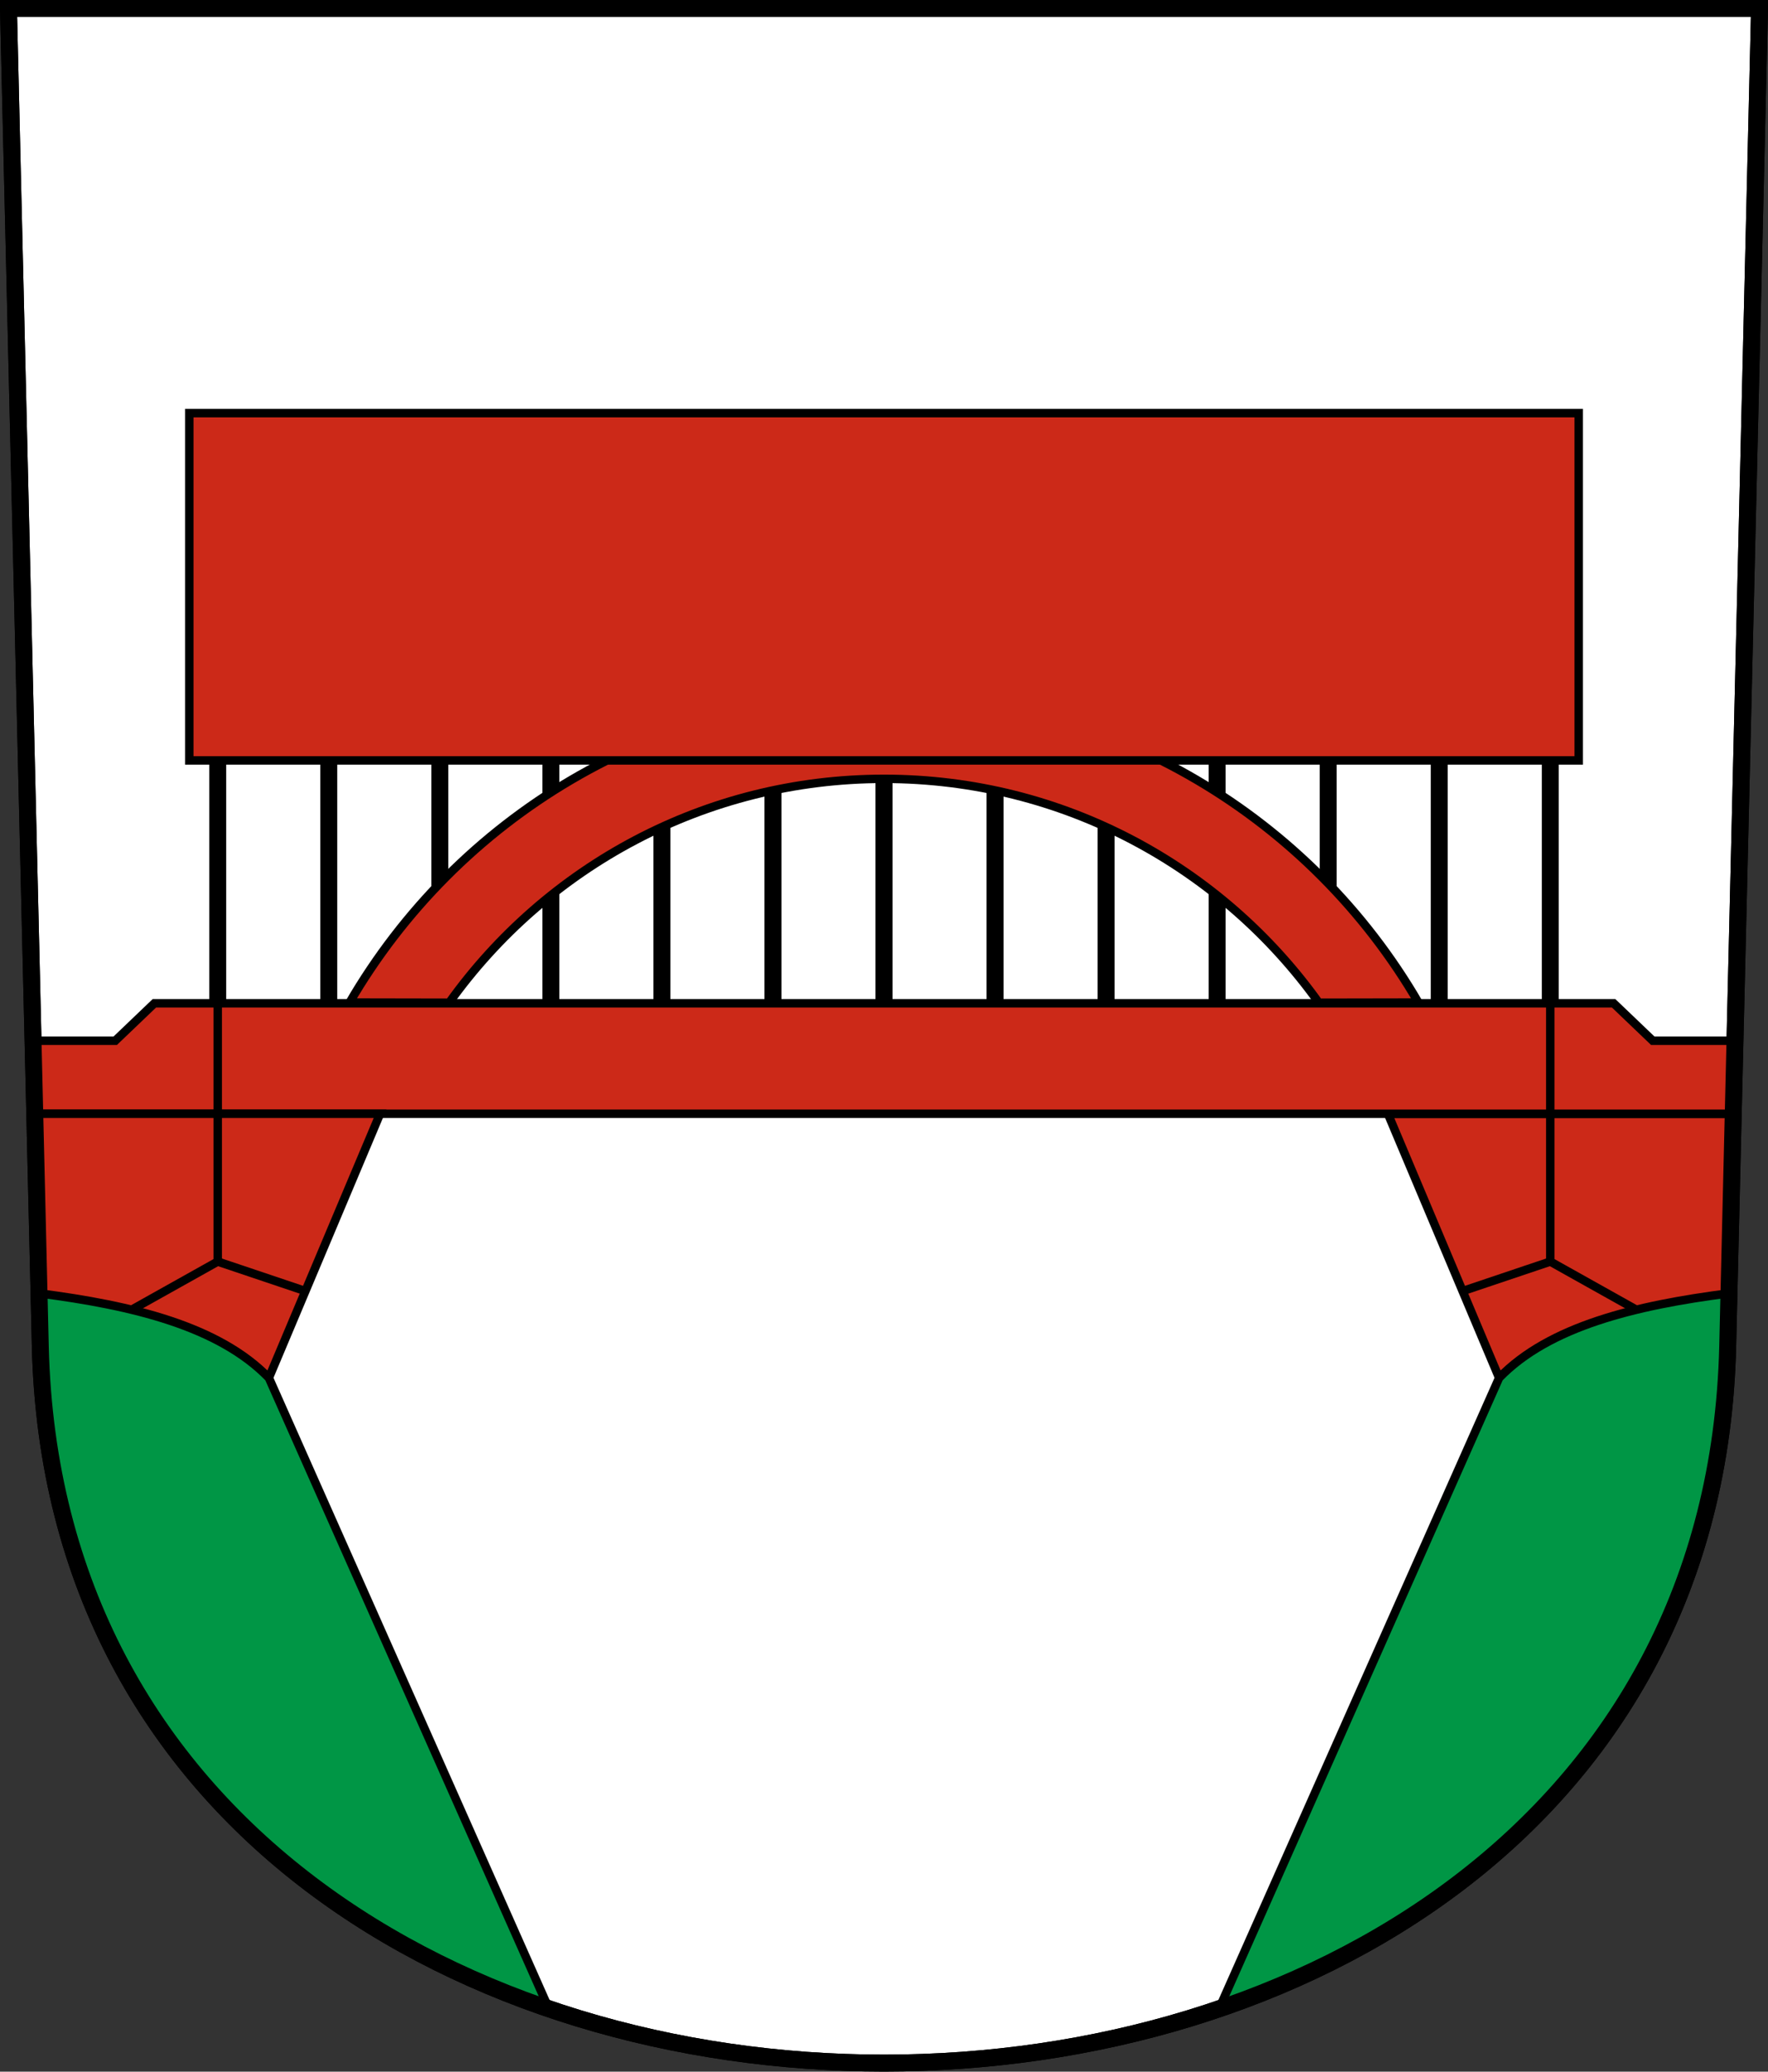
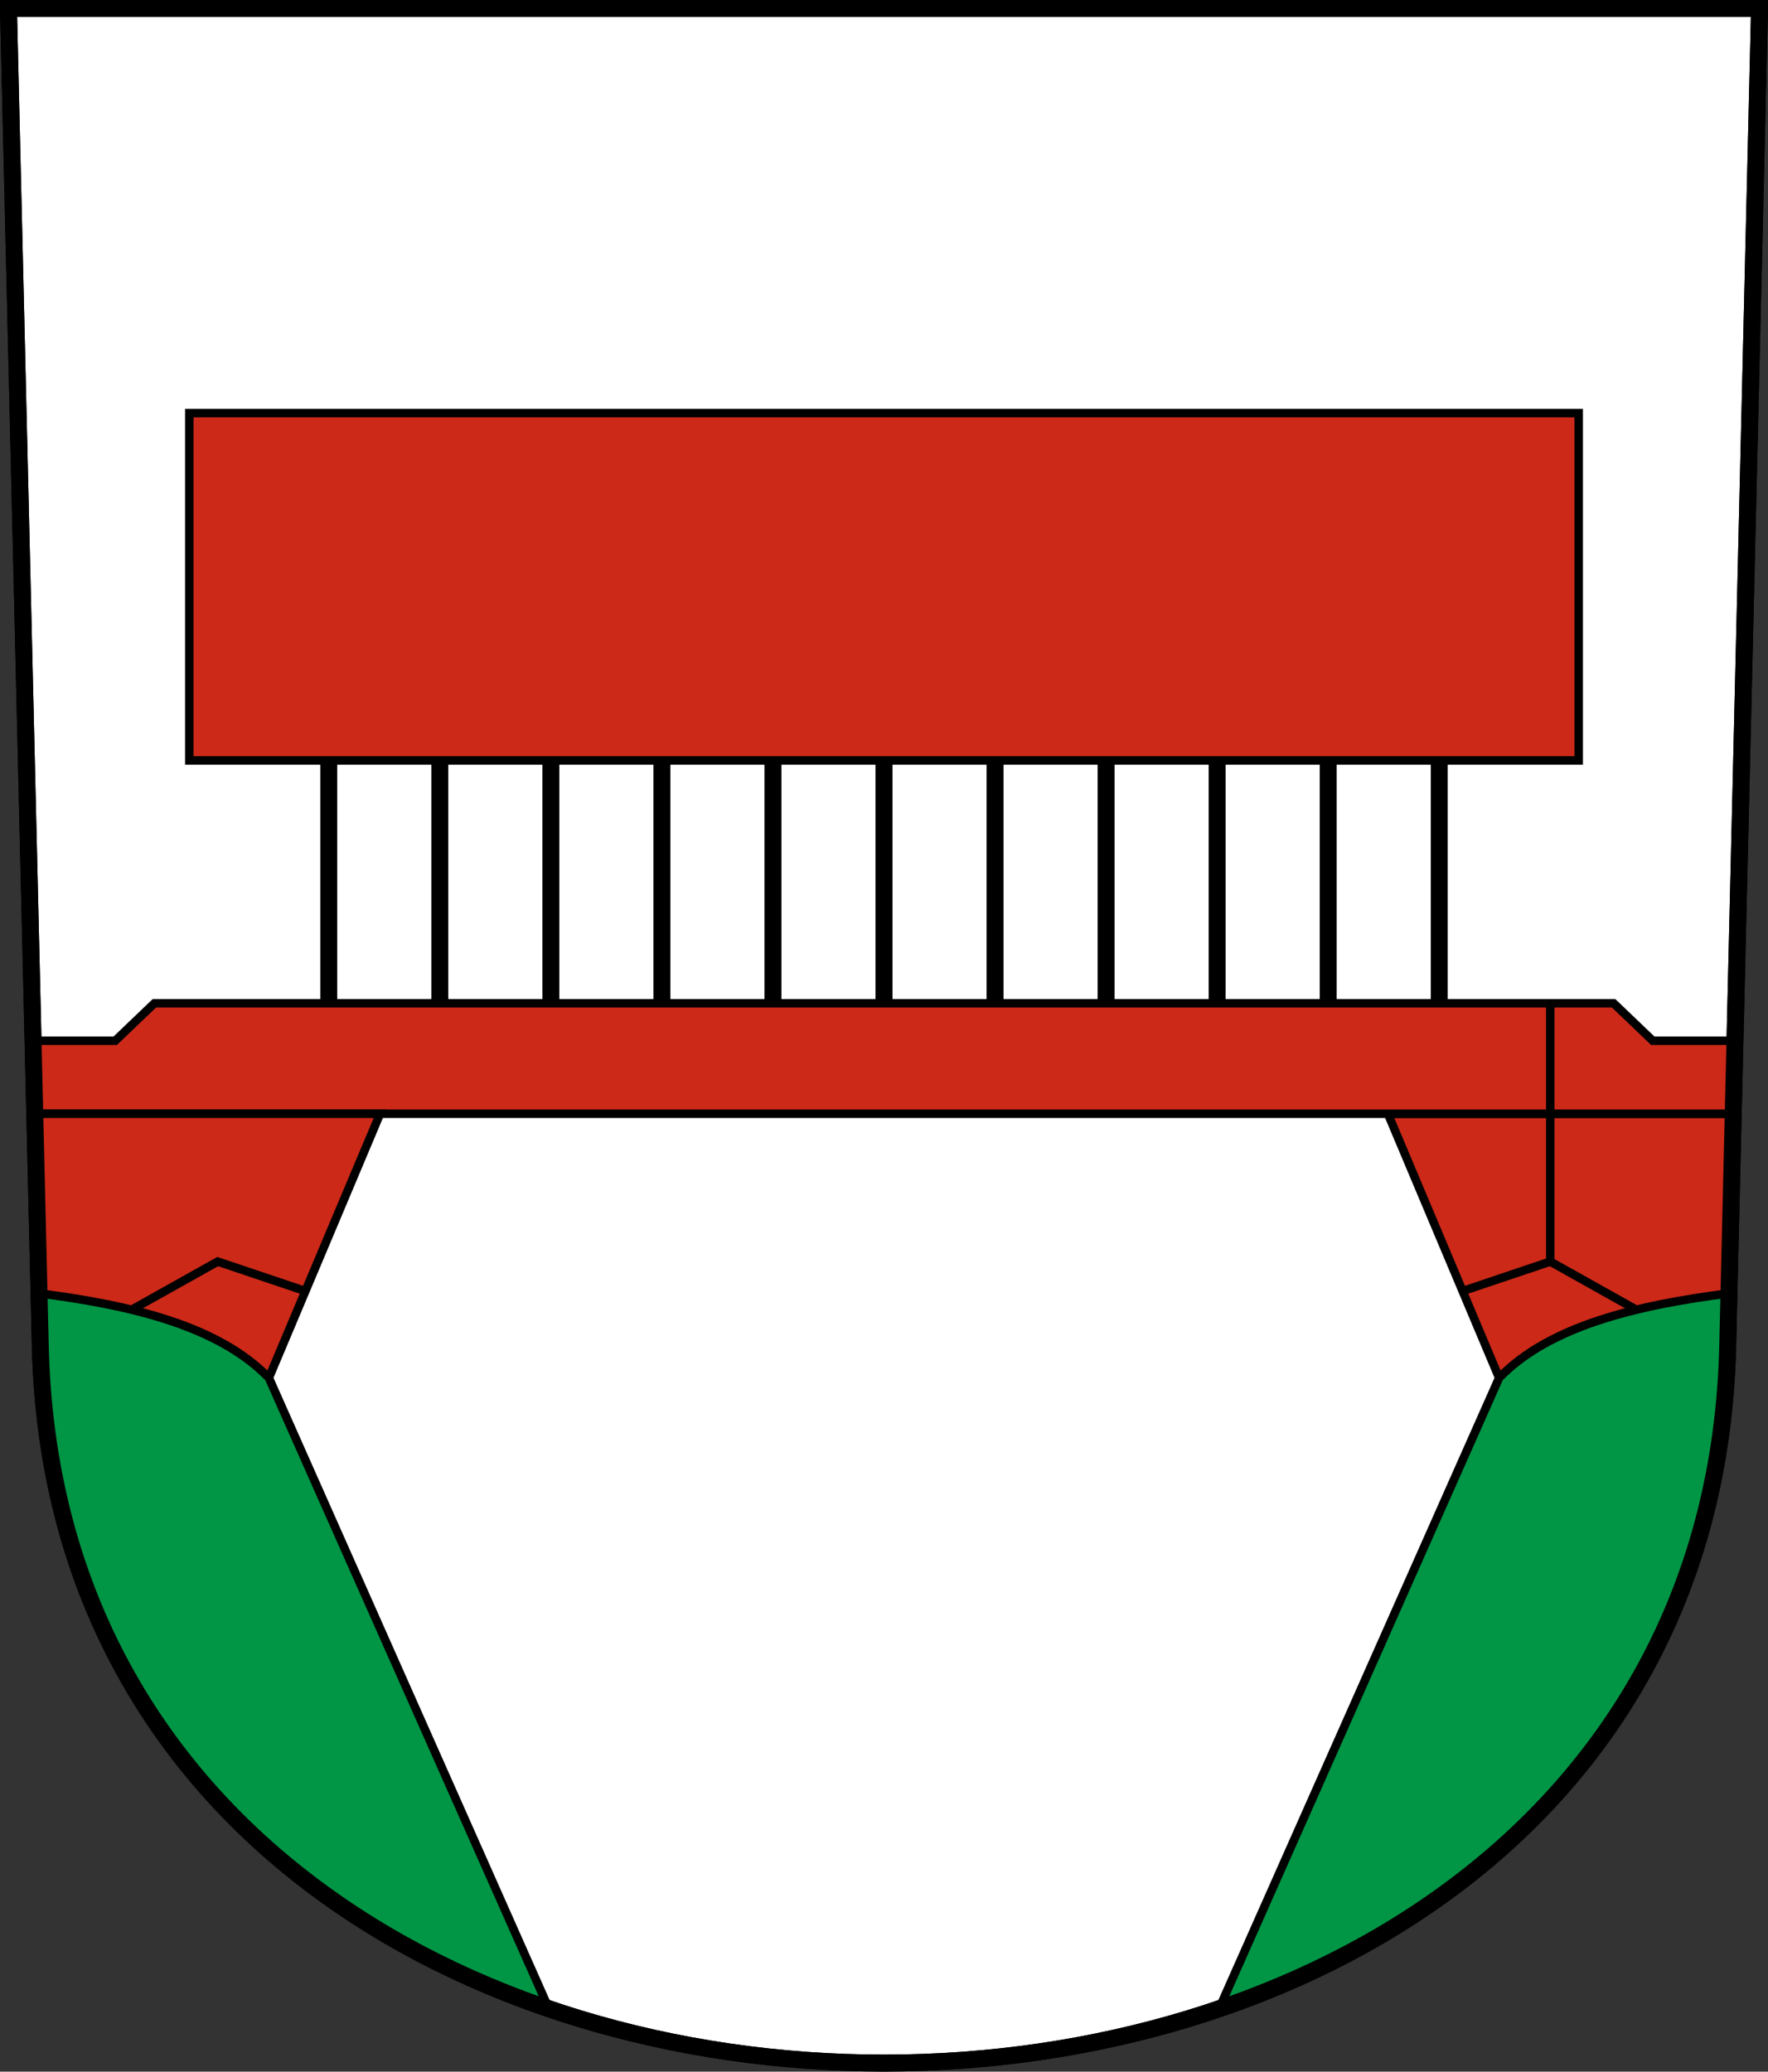
<svg xmlns="http://www.w3.org/2000/svg" xmlns:ns1="http://www.inkscape.org/namespaces/inkscape" xmlns:ns2="http://sodipodi.sourceforge.net/DTD/sodipodi-0.dtd" version="1.0" width="208.86" height="244.66" id="svg2780" ns1:version="0.92.4 (5da689c313, 2019-01-14)" ns2:docname="BütschwilGanterschwil-blazon.svg">
  <rect width="100%" height="100%" fill="#333333" stroke="none" />
  <ns2:namedview pagecolor="#ffffff" bordercolor="#666666" borderopacity="1" objecttolerance="10" gridtolerance="10" guidetolerance="10" ns1:pageopacity="0" ns1:pageshadow="2" ns1:window-width="3259" ns1:window-height="1417" id="namedview25" showgrid="false" ns1:zoom="1.4142136" ns1:cx="-299.27566" ns1:cy="158.79168" ns1:window-x="-8" ns1:window-y="-8" ns1:window-maximized="1" ns1:current-layer="svg2780" ns1:measure-start="104.255,149.787" ns1:measure-end="104.255,126.383" showguides="true" ns1:object-paths="true" ns1:snap-intersection-paths="true" />
  <defs id="defs2782" />
  <path ns1:connector-curvature="0" style="fill:#ffffff;fill-opacity:1;fill-rule:evenodd;stroke:#000000;stroke-width:2;stroke-linecap:butt;stroke-miterlimit:4;stroke-dashoffset:0;stroke-opacity:1" id="path4212" d="m 1,1 3.761,158.003 c 2.686,112.859 196.652,112.859 199.338,0 L 207.86,1 Z" />
  <g id="g21347">
    <path ns1:connector-curvature="0" id="path21174" d="m 163.96,131.535 14.142,33.575 26.093,-10.168 0.557,-23.407 z" style="opacity:1;fill:#cc2918;fill-opacity:1;stroke:#000000;stroke-width:1;stroke-miterlimit:8;stroke-dasharray:none;stroke-dashoffset:4.58;stroke-opacity:1" />
    <path ns1:connector-curvature="0" id="path21176-9" d="M 104.43,89.804 V 118.49" style="opacity:1;fill:none;fill-opacity:1;stroke:#000000;stroke-width:2;stroke-miterlimit:8;stroke-dasharray:none;stroke-dashoffset:4.58;stroke-opacity:1" />
    <path ns1:connector-curvature="0" id="path21176-1" d="M 117.549,89.804 V 118.49" style="opacity:1;fill:none;fill-opacity:1;stroke:#000000;stroke-width:2;stroke-miterlimit:8;stroke-dasharray:none;stroke-dashoffset:4.58;stroke-opacity:1" />
    <path ns1:connector-curvature="0" id="path21176-6" d="M 130.667,89.804 V 118.49" style="opacity:1;fill:none;fill-opacity:1;stroke:#000000;stroke-width:2;stroke-miterlimit:8;stroke-dasharray:none;stroke-dashoffset:4.58;stroke-opacity:1" />
    <path ns1:connector-curvature="0" id="path21176-2" d="M 143.785,89.804 V 118.49" style="opacity:1;fill:none;fill-opacity:1;stroke:#000000;stroke-width:2;stroke-miterlimit:8;stroke-dasharray:none;stroke-dashoffset:4.58;stroke-opacity:1" />
    <path ns1:connector-curvature="0" id="path21176-5" d="m 156.904,90.067 v 28.686" style="opacity:1;fill:none;fill-opacity:1;stroke:#000000;stroke-width:2;stroke-miterlimit:8;stroke-dasharray:none;stroke-dashoffset:4.58;stroke-opacity:1" />
    <path ns1:connector-curvature="0" id="path21176-57" d="M 170.022,89.804 V 118.49" style="opacity:1;fill:none;fill-opacity:1;stroke:#000000;stroke-width:2;stroke-miterlimit:8;stroke-dasharray:none;stroke-dashoffset:4.58;stroke-opacity:1" />
    <path ns1:connector-curvature="0" id="path21223" d="m 172.781,152.476 10.36,-3.486 14.914,8.346" style="opacity:1;fill:none;fill-opacity:1;stroke:#000000;stroke-width:1;stroke-miterlimit:8;stroke-dasharray:none;stroke-dashoffset:4.58;stroke-opacity:1" />
    <path ns2:nodetypes="ccccccccccc" ns1:connector-curvature="0" d="m 4.107,131.535 -0.205,-8.623 h 9.708 l 4.625,-4.422 H 104.43 190.625 l 4.625,4.422 h 9.708 l -0.205,8.623 H 104.43 Z" style="opacity:1;fill:#cc2918;fill-opacity:1;stroke:#000000;stroke-width:1;stroke-miterlimit:8;stroke-dasharray:none;stroke-dashoffset:4.58;stroke-opacity:1" id="path21172-1" />
    <path ns1:connector-curvature="0" id="path21174-8" d="M 44.9,131.535 30.758,165.11 4.664,154.942 4.107,131.535 Z" style="opacity:1;fill:#cc2918;fill-opacity:1;stroke:#000000;stroke-width:1;stroke-miterlimit:8;stroke-dasharray:none;stroke-dashoffset:4.58;stroke-opacity:1" />
-     <path ns2:nodetypes="cc" ns1:connector-curvature="0" id="path21176-55" d="m 25.72,118.49 0,30.5" style="opacity:1;fill:none;fill-opacity:1;stroke:#000000;stroke-width:1;stroke-miterlimit:8;stroke-dasharray:none;stroke-dashoffset:4.58;stroke-opacity:1" />
    <path ns1:connector-curvature="0" id="path21176-9-6" d="M 104.43,89.804 V 118.49" style="opacity:1;fill:none;fill-opacity:1;stroke:#000000;stroke-width:2;stroke-miterlimit:8;stroke-dasharray:none;stroke-dashoffset:4.58;stroke-opacity:1" />
    <path ns1:connector-curvature="0" id="path21176-1-4" d="M 91.312,89.804 V 118.49" style="opacity:1;fill:none;fill-opacity:1;stroke:#000000;stroke-width:2;stroke-miterlimit:8;stroke-dasharray:none;stroke-dashoffset:4.58;stroke-opacity:1" />
    <path ns1:connector-curvature="0" id="path21176-6-3" d="M 78.193,89.804 V 118.49" style="opacity:1;fill:none;fill-opacity:1;stroke:#000000;stroke-width:2;stroke-miterlimit:8;stroke-dasharray:none;stroke-dashoffset:4.58;stroke-opacity:1" />
    <path ns1:connector-curvature="0" id="path21176-2-4" d="M 65.075,89.804 V 118.49" style="opacity:1;fill:none;fill-opacity:1;stroke:#000000;stroke-width:2;stroke-miterlimit:8;stroke-dasharray:none;stroke-dashoffset:4.58;stroke-opacity:1" />
    <path ns1:connector-curvature="0" id="path21176-5-7" d="m 51.957,90.067 v 28.686" style="opacity:1;fill:none;fill-opacity:1;stroke:#000000;stroke-width:2;stroke-miterlimit:8;stroke-dasharray:none;stroke-dashoffset:4.58;stroke-opacity:1" />
    <path ns1:connector-curvature="0" id="path21176-57-8" d="M 38.838,89.804 V 118.49" style="opacity:1;fill:none;fill-opacity:1;stroke:#000000;stroke-width:2;stroke-miterlimit:8;stroke-dasharray:none;stroke-dashoffset:4.58;stroke-opacity:1" />
    <path ns1:connector-curvature="0" id="path21223-1" d="m 36.08,152.476 -10.36,-3.486 -14.914,8.346" style="opacity:1;fill:none;fill-opacity:1;stroke:#000000;stroke-width:1;stroke-miterlimit:8;stroke-dasharray:none;stroke-dashoffset:4.58;stroke-opacity:1" />
-     <path ns2:nodetypes="ccccccc" ns1:connector-curvature="0" d="m 53.059,118.423 -11.764,-0.022 c 12.65,-21.721 36.187,-36.32 63.135,-36.32 26.948,10e-7 50.485,14.6 63.135,36.32 l -11.764,0.022 c -11.447,-16.009 -30.19,-26.443 -51.371,-26.443 -21.181,0 -39.924,10.434 -51.371,26.443 z" style="opacity:1;fill:#cc2918;fill-opacity:1;stroke:#000000;stroke-width:1;stroke-miterlimit:8;stroke-dasharray:none;stroke-dashoffset:4.58;stroke-opacity:1" id="path21225-8-9" />
    <path ns2:nodetypes="cc" ns1:connector-curvature="0" id="path21176" d="m 183.141,118.49 0,30.5" style="opacity:1;fill:none;fill-opacity:1;stroke:#000000;stroke-width:1;stroke-miterlimit:8;stroke-dasharray:none;stroke-dashoffset:4.58;stroke-opacity:1" />
-     <path ns1:connector-curvature="0" id="path21176-57-8-7" d="M 25.72,89.804 V 118.49" style="opacity:1;fill:none;fill-opacity:1;stroke:#000000;stroke-width:2;stroke-miterlimit:8;stroke-dasharray:none;stroke-dashoffset:4.58;stroke-opacity:1" />
-     <path ns1:connector-curvature="0" id="path21176-57-8-5" d="m 183.141,89.804 v 28.686" style="opacity:1;fill:none;fill-opacity:1;stroke:#000000;stroke-width:2;stroke-miterlimit:8;stroke-dasharray:none;stroke-dashoffset:4.58;stroke-opacity:1" />
    <path ns2:nodetypes="ccccccc" ns1:connector-curvature="0" d="M 186.499,89.804 V 48.791 l -82.069,0 H 22.361 v 41.012 h 82.069 z" style="opacity:1;fill:#cc2918;fill-opacity:1;stroke:#000000;stroke-width:1;stroke-miterlimit:8;stroke-dasharray:none;stroke-dashoffset:4.58;stroke-opacity:1" id="path21170-0" />
  </g>
  <path style="opacity:1;fill:#009645;fill-opacity:1;stroke:#000000;stroke-width:1;stroke-miterlimit:8;stroke-dasharray:none;stroke-dashoffset:4.58;stroke-opacity:1" d="m 144.014,237.24 33.083,-74.516 c 5.912,-6.103 16.109,-8.566 27.151,-9.982 -0.48,40.887 -16.906,67.667 -60.234,84.498 z" id="path21245" ns1:connector-curvature="0" ns2:nodetypes="cccc" />
  <path style="opacity:1;fill:#009645;fill-opacity:1;stroke:#000000;stroke-width:1;stroke-miterlimit:8;stroke-dasharray:none;stroke-dashoffset:4.58;stroke-opacity:1" d="m 64.846,237.24 -33.083,-74.516 c -5.912,-6.103 -16.109,-8.566 -27.151,-9.982 0.48,40.887 16.906,67.667 60.234,84.498 z" id="path21245-9" ns1:connector-curvature="0" ns2:nodetypes="cccc" />
  <path ns1:connector-curvature="0" style="fill:none;fill-opacity:1;fill-rule:evenodd;stroke:#000000;stroke-width:2;stroke-linecap:butt;stroke-miterlimit:4;stroke-dashoffset:0;stroke-opacity:1" id="path4212-7" d="M 1,1 4.761,159.003 c 2.686,112.859 196.652,112.859 199.338,0 l 3.761,-158.003 z" />
</svg>